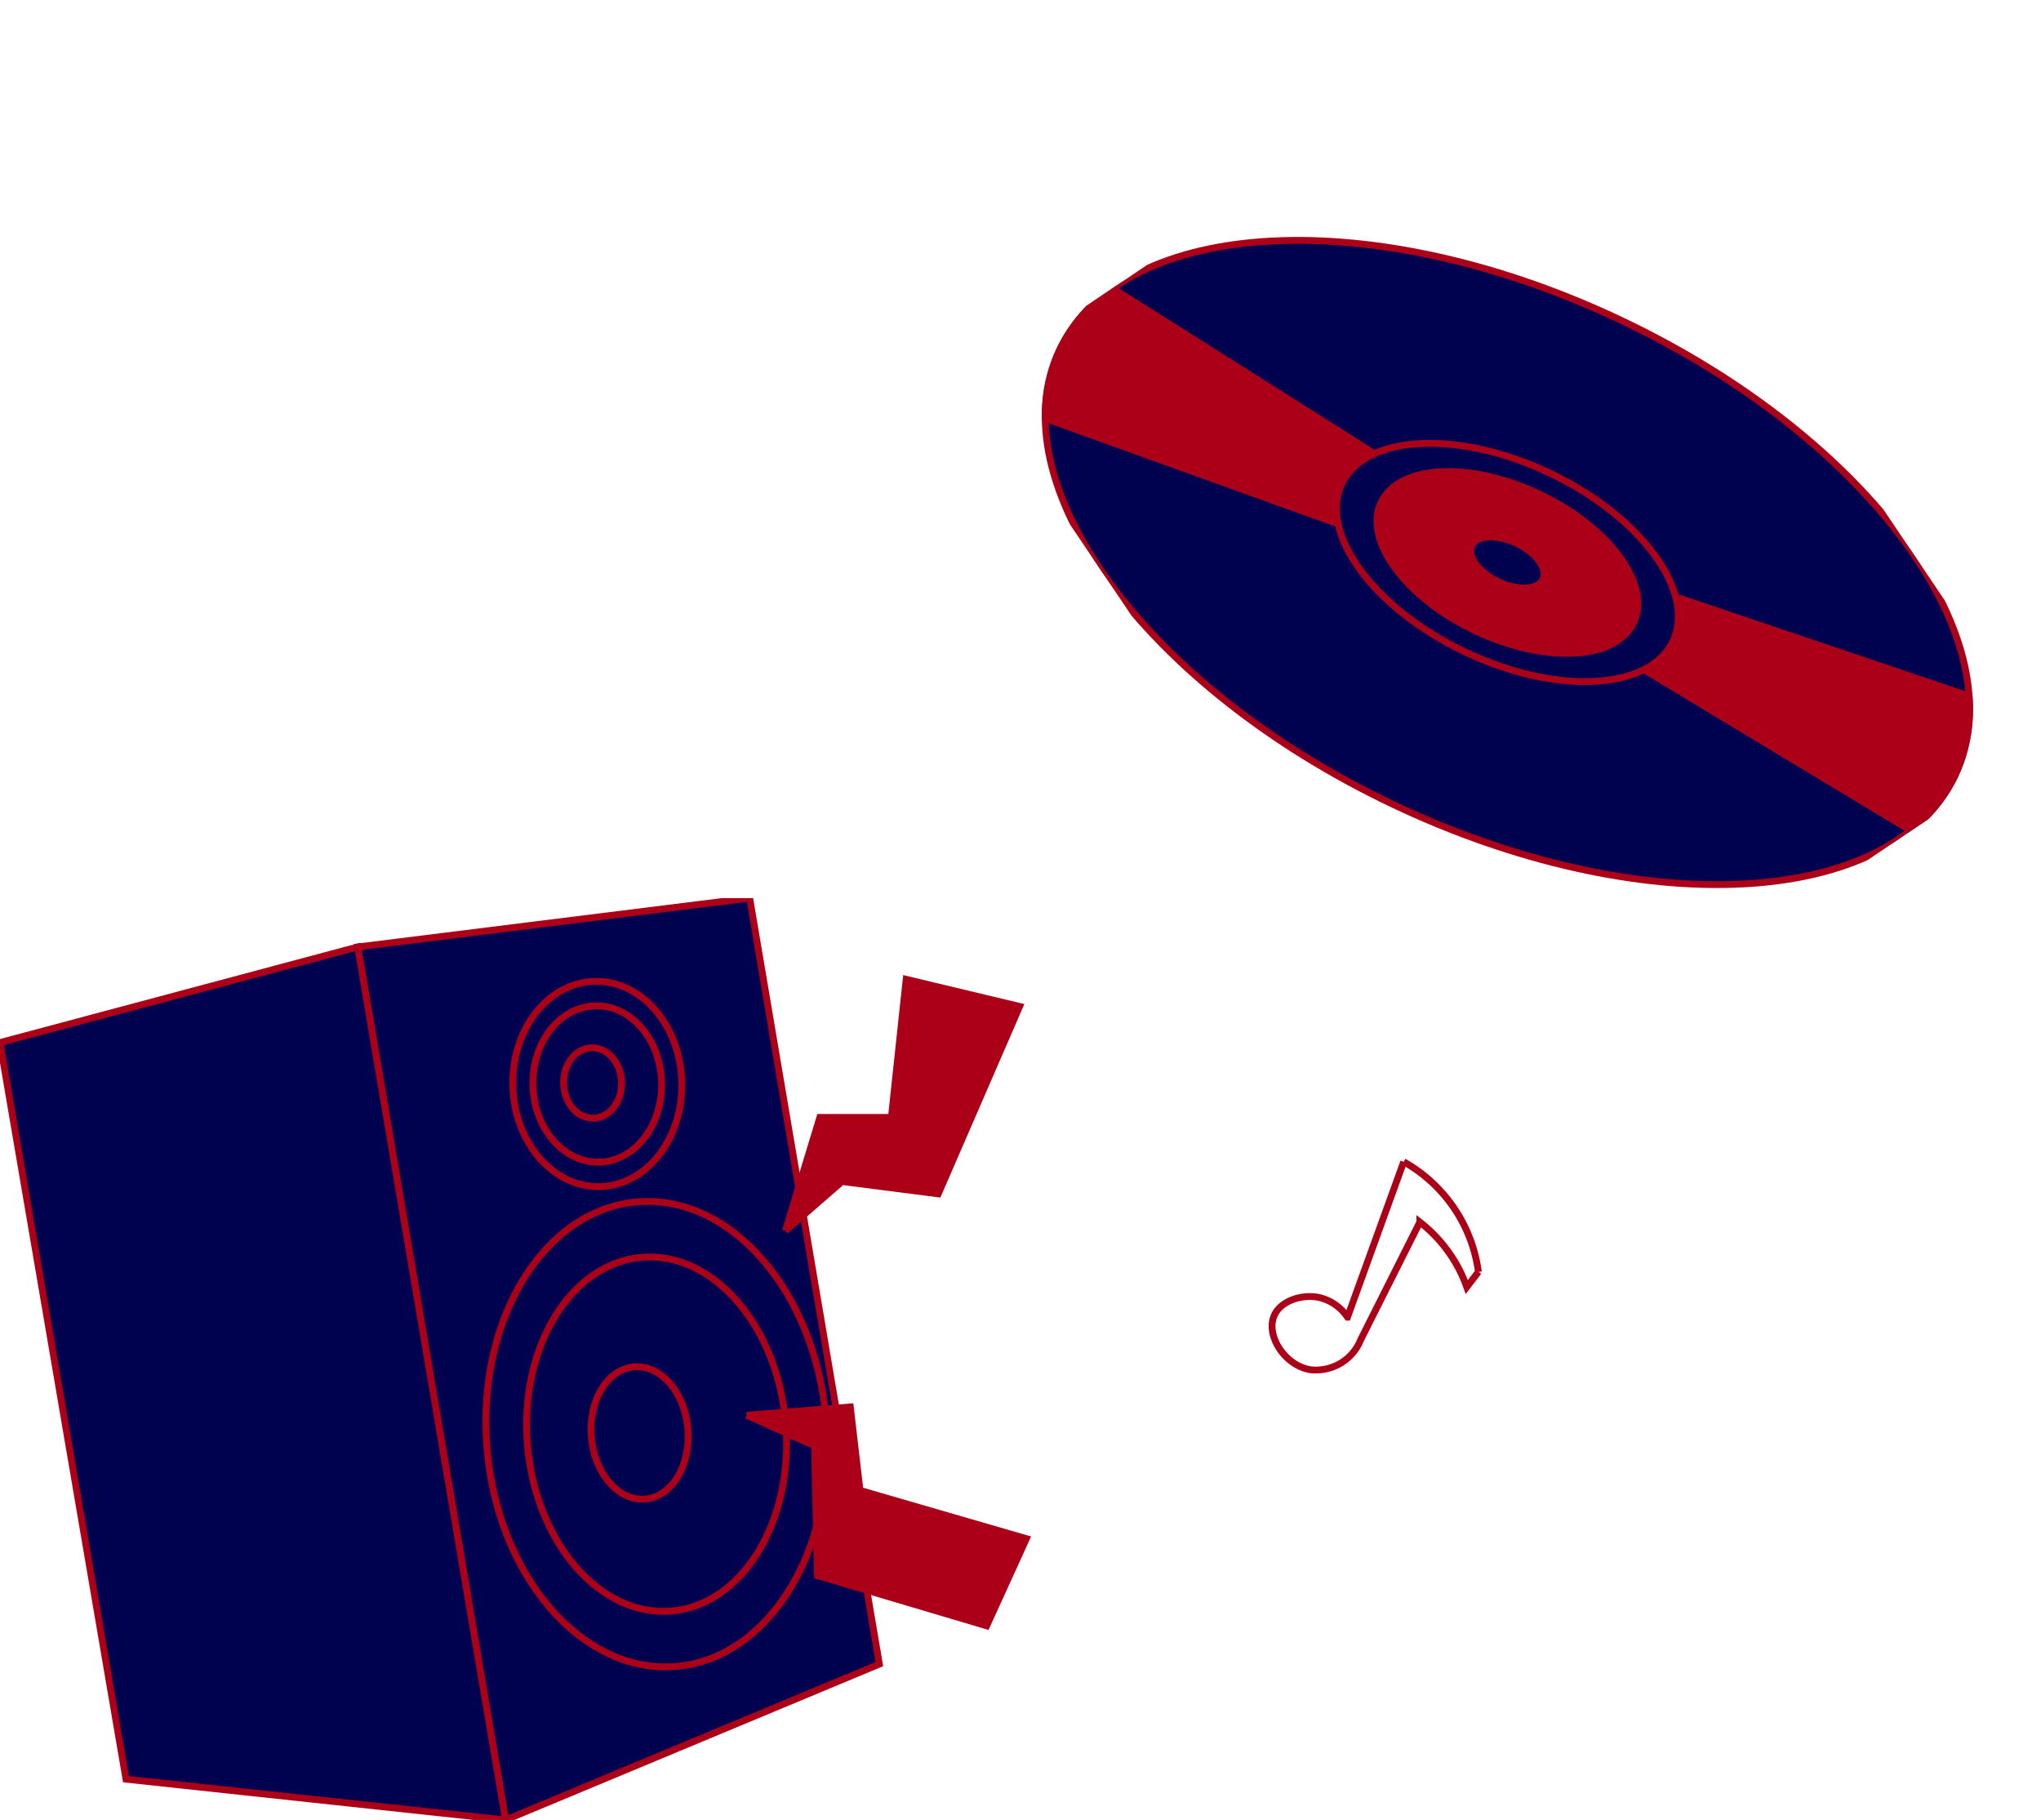
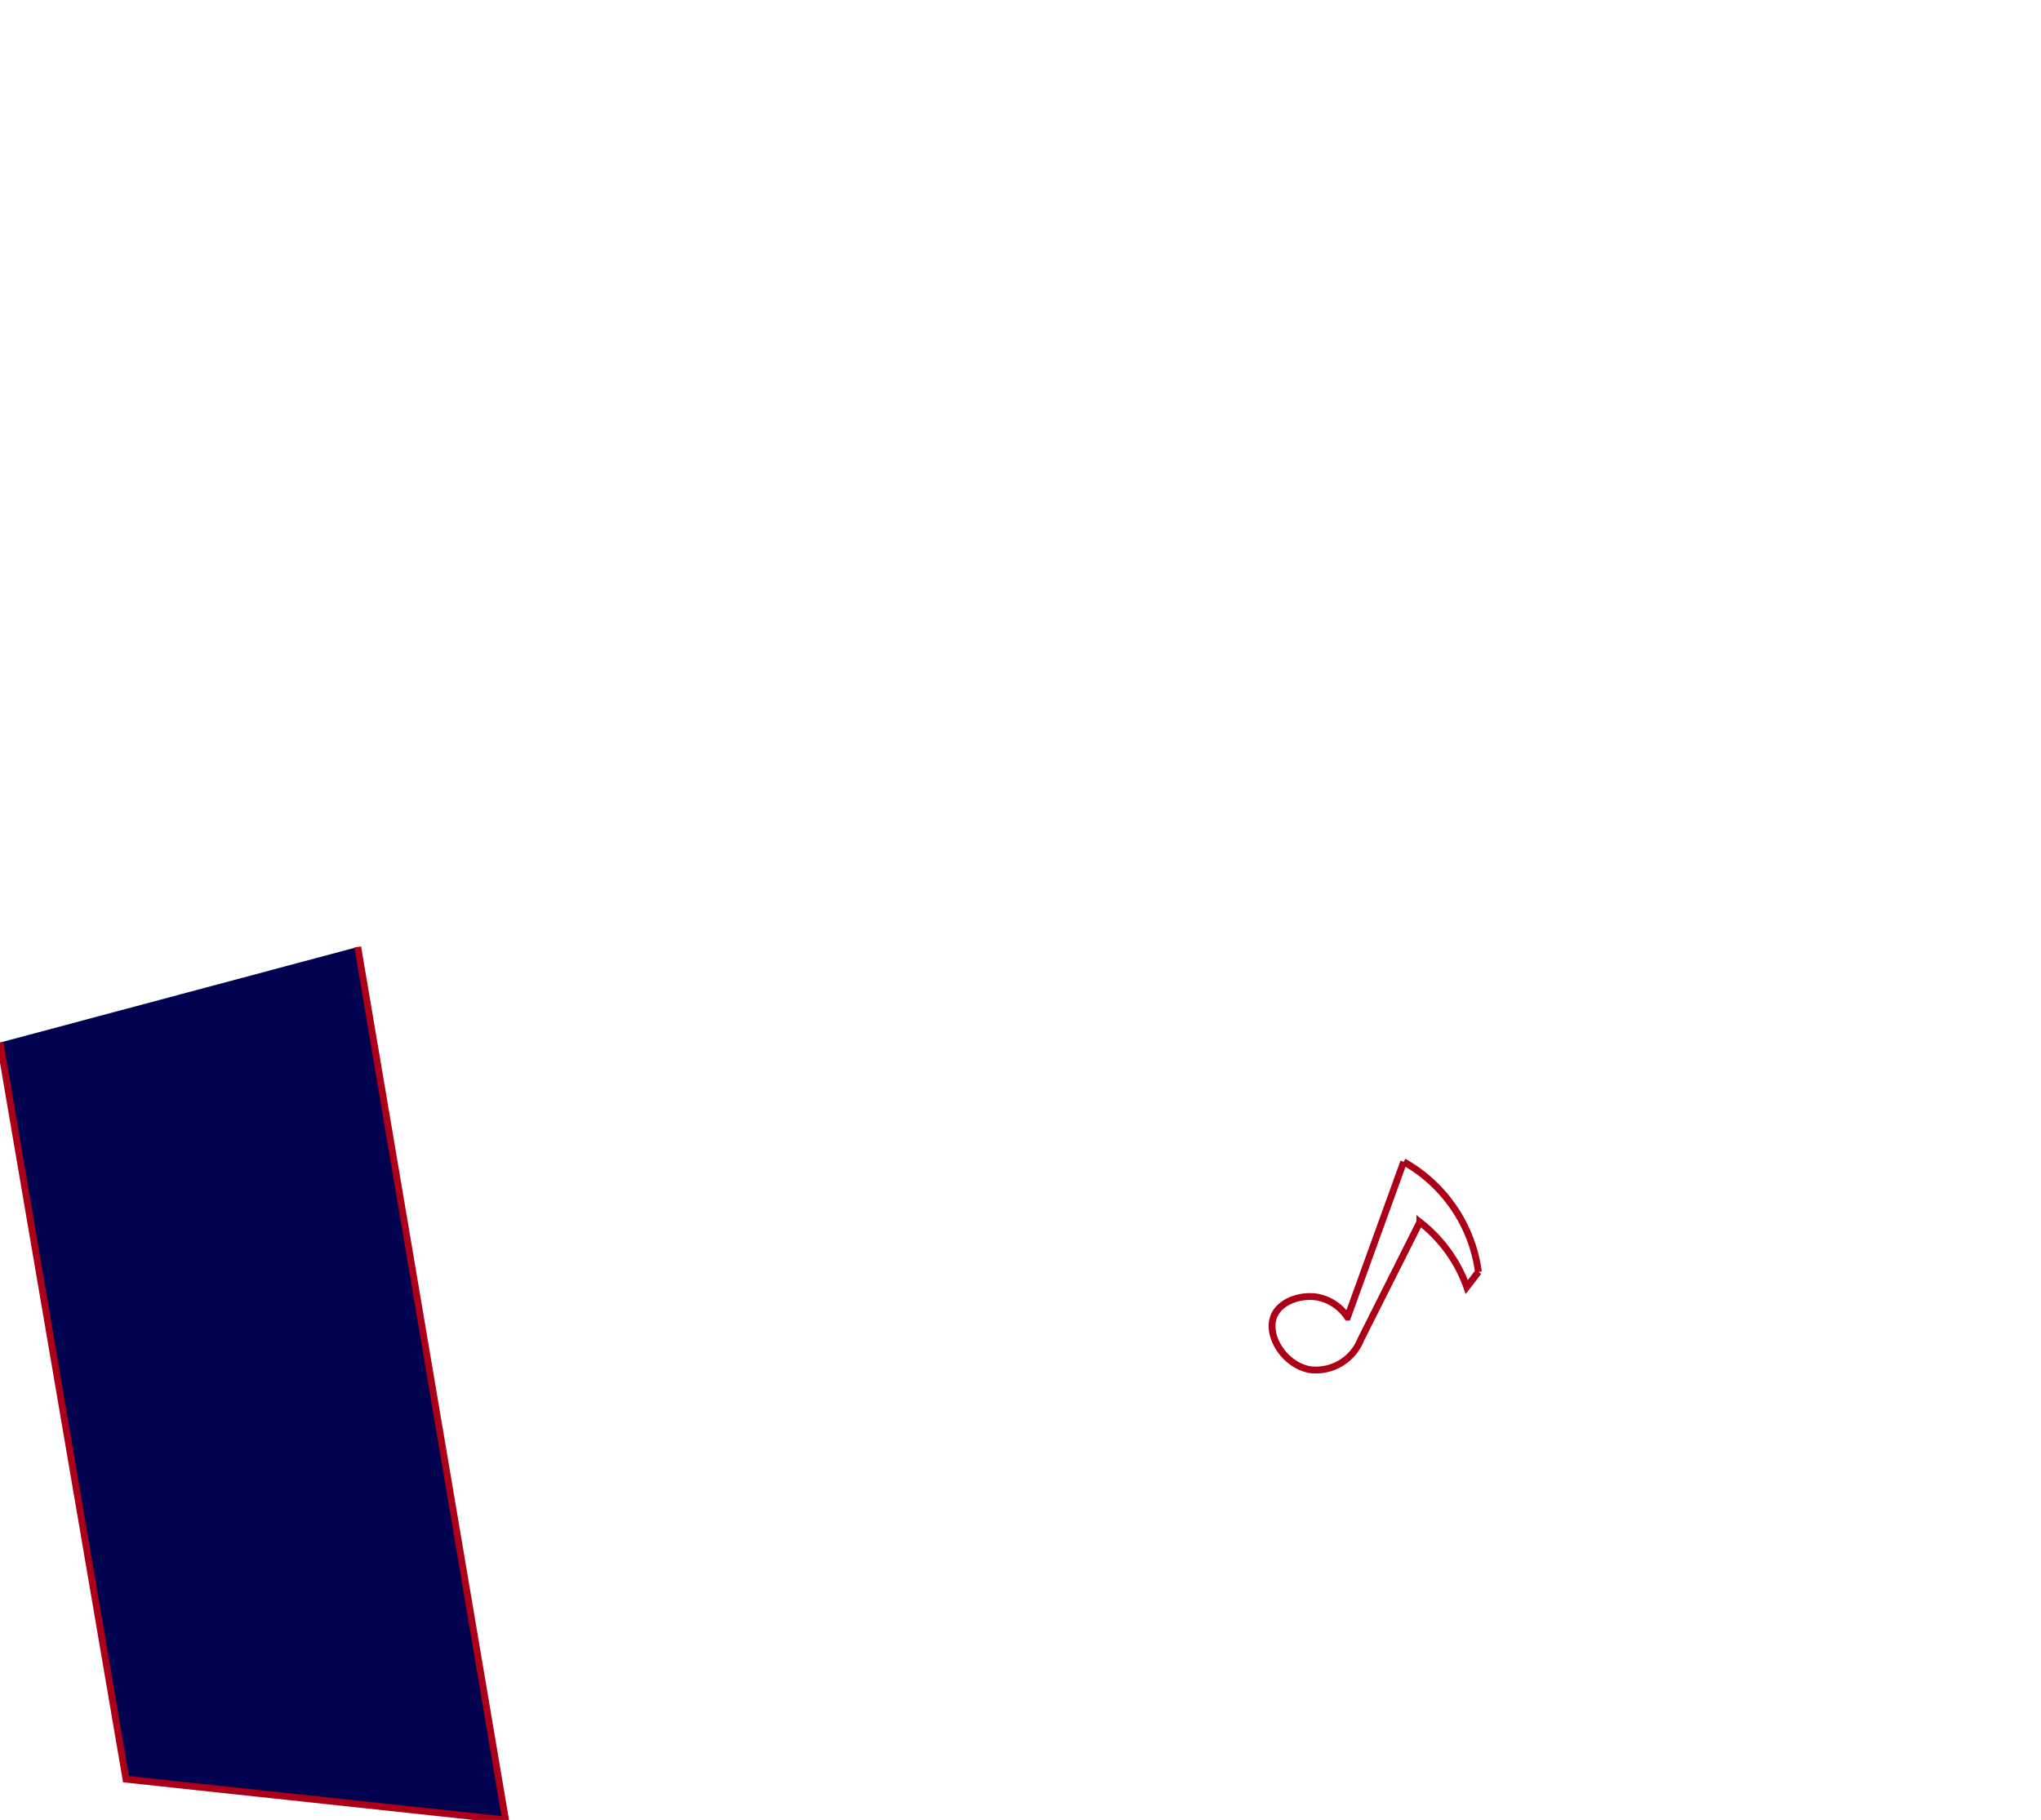
<svg xmlns="http://www.w3.org/2000/svg" width="298.729" height="266.342" viewBox="0 0 298.729 266.342">
  <defs>
    <clipPath id="clip-path">
-       <rect id="長方形_23395" data-name="長方形 23395" width="131.18" height="99.928" fill="#000250" stroke="#ac0018" stroke-width="1" />
-     </clipPath>
+       </clipPath>
    <clipPath id="clip-path-2">
      <rect id="長方形_23399" data-name="長方形 23399" width="152.124" height="134.912" fill="#000250" stroke="#ac0018" stroke-width="1" />
    </clipPath>
    <clipPath id="clip-path-3">
-       <rect id="長方形_23398" data-name="長方形 23398" width="152.124" height="134.912" fill="#000250" stroke="#ac0019" stroke-width="1" />
-     </clipPath>
+       </clipPath>
  </defs>
  <g id="neo-headline-add01" transform="translate(-359 -14125.57)">
    <g id="グループ_11160" data-name="グループ 11160" transform="translate(584.375 14125.57) rotate(56)">
      <g id="グループ_11159" data-name="グループ 11159" clip-path="url(#clip-path)">
        <path id="パス_9753" data-name="パス 9753" d="M85.488,83.687C50.981,104.048,14.1,105.456,3.11,86.832S11.185,36.6,45.692,16.242,117.081-5.527,128.07,13.1s-8.075,50.228-42.582,70.589" transform="translate(0 0)" fill="#000250" stroke="#ac0018" stroke-width="1" />
        <path id="パス_9754" data-name="パス 9754" d="M128.079,16.51A23.056,23.056,0,0,0,119.6,8.287L63.847,50.8.021,78.846a23.044,23.044,0,0,0,3.1,11.4A22.652,22.652,0,0,0,10.3,97.666L67.008,56.157l64.1-29.776a22.653,22.653,0,0,0-3.025-9.872" transform="translate(-0.009 -3.413)" fill="#ac0018" stroke="#ac0018" stroke-width="1" />
        <path id="パス_9755" data-name="パス 9755" d="M101.89,84.483c-12.763,7.531-26.4,8.051-30.469,1.163s2.987-18.578,15.749-26.108,26.4-8.052,30.469-1.163-2.987,18.578-15.75,26.108" transform="translate(-28.94 -22.046)" fill="#000250" stroke="#ac0018" stroke-width="1" />
        <path id="パス_9756" data-name="パス 9756" d="M104.172,84.593c-9.738,5.746-20.145,6.143-23.246.888S83.2,71.307,92.942,65.561s20.146-6.143,23.246-.888-2.279,14.174-12.016,19.92" transform="translate(-32.967 -25.113)" fill="#ac0018" stroke="#ac0018" stroke-width="1" />
        <path id="パス_9757" data-name="パス 9757" d="M109.449,84.849c-2.741,1.617-5.672,1.73-6.545.25s.642-3.991,3.383-5.609,5.672-1.729,6.545-.25-.642,3.991-3.383,5.609" transform="translate(-42.278 -32.206)" fill="#000250" stroke="#ac0018" stroke-width="1" />
      </g>
    </g>
    <g id="グループ_11170" data-name="グループ 11170" transform="translate(359 14257)">
      <g id="グループ_11169" data-name="グループ 11169" clip-path="url(#clip-path-2)">
-         <path id="パス_9758" data-name="パス 9758" d="M155.176,0,97.814,7.152l21.636,127.76,54.711-22.81Z" transform="translate(-45.454 0)" fill="#000250" stroke="#ac0018" stroke-width="1" />
-         <path id="パス_9759" data-name="パス 9759" d="M0,27.353l18.439,107.8L74,141.121,52.36,13.36Z" transform="translate(0 -6.209)" fill="#000250" stroke="#ac0018" stroke-width="1" />
+         <path id="パス_9759" data-name="パス 9759" d="M0,27.353l18.439,107.8L74,141.121,52.36,13.36" transform="translate(0 -6.209)" fill="#000250" stroke="#ac0018" stroke-width="1" />
        <g id="グループ_11168" data-name="グループ 11168">
          <g id="グループ_11167" data-name="グループ 11167" clip-path="url(#clip-path-3)">
            <path id="パス_9761" data-name="パス 9761" d="M182.656,114.917c1.571,18.773-8.267,34.92-21.974,36.067s-26.092-13.141-27.663-31.914S141.287,84.15,154.993,83s26.092,13.141,27.663,31.914" transform="translate(-61.737 -38.541)" fill="#000250" stroke="#ac0019" stroke-width="1" />
            <path id="パス_9762" data-name="パス 9762" d="M181.91,122.464c1.2,14.295-6.3,26.591-16.733,27.465s-19.868-10.007-21.065-24.3,6.3-26.591,16.733-27.465,19.868,10.007,21.065,24.3" transform="translate(-66.91 -45.593)" fill="#000250" stroke="#ac0019" stroke-width="1" />
            <path id="パス_9764" data-name="パス 9764" d="M175.778,137.219c.447,5.343-2.353,9.939-6.254,10.266s-7.427-3.741-7.874-9.084,2.353-9.939,6.254-10.266,7.427,3.74,7.874,9.084" transform="translate(-75.096 -59.535)" fill="#000250" stroke="#ac0019" stroke-width="1" />
            <path id="パス_9768" data-name="パス 9768" d="M164.9,36.63c.6,8.273-4.429,15.494-11.235,16.13s-12.811-5.554-13.411-13.827,4.429-15.494,11.235-16.13S164.3,28.357,164.9,36.63" transform="translate(-65.151 -10.576)" fill="#000250" stroke="#ac0019" stroke-width="1" />
            <path id="パス_9769" data-name="パス 9769" d="M164.519,40.015c.458,6.3-3.372,11.8-8.555,12.283s-9.755-4.229-10.213-10.529,3.372-11.8,8.555-12.283,9.755,4.229,10.213,10.529" transform="translate(-67.713 -13.686)" fill="#000250" stroke="#ac0019" stroke-width="1" />
            <path id="パス_9771" data-name="パス 9771" d="M162.576,45.682c.206,2.837-1.519,5.313-3.852,5.531s-4.393-1.9-4.6-4.741,1.519-5.312,3.852-5.531,4.393,1.9,4.6,4.741" transform="translate(-71.614 -19.018)" fill="#000250" stroke="#ac0019" stroke-width="1" />
            <path id="パス_9774" data-name="パス 9774" d="M214.732,59.013l5.053-16.6h10.467Q231.336,32.3,232.418,22.2l16.6,3.971L237.11,53.6l-14.077-1.805-8.3,7.219" transform="translate(-99.785 -10.314)" fill="#ac0019" stroke="#ac0019" stroke-width="1" />
            <path id="パス_9775" data-name="パス 9775" d="M214.732,134.8l15.16,1.444q-.361,6.136-.722,12.272l22.74,11.189-7.941,11.55-23.1-11.55,2.887-18.769-9.024-6.136" transform="matrix(0.985, -0.174, 0.174, 0.985, -125.697, -19.732)" fill="#ac0019" stroke="#ac0019" stroke-width="1" />
          </g>
        </g>
      </g>
    </g>
    <g id="グループ_11173" data-name="グループ 11173" transform="translate(532.501 14251.602) rotate(30)">
      <g id="グループ_11174" data-name="グループ 11174" transform="translate(44.48 22.123)">
        <path id="パス_9777" data-name="パス 9777" d="M198.008,95.9l4.243,23.8a6.888,6.888,0,0,0-5.165-.369c-2.363.833-4.5,3.21-4.243,5.534.345,3.1,4.89,5.546,8.486,4.243a7.07,7.07,0,0,0,4.243-7.564q-.554-9.593-1.107-19.185a21.122,21.122,0,0,1,7.564,2.583,20.732,20.732,0,0,1,3.136,2.214l.369-2.767A21.81,21.81,0,0,0,198.008,95.9" transform="translate(-192.822 -95.902)" fill="none" stroke="#ac0018" stroke-width="1" />
      </g>
    </g>
  </g>
</svg>